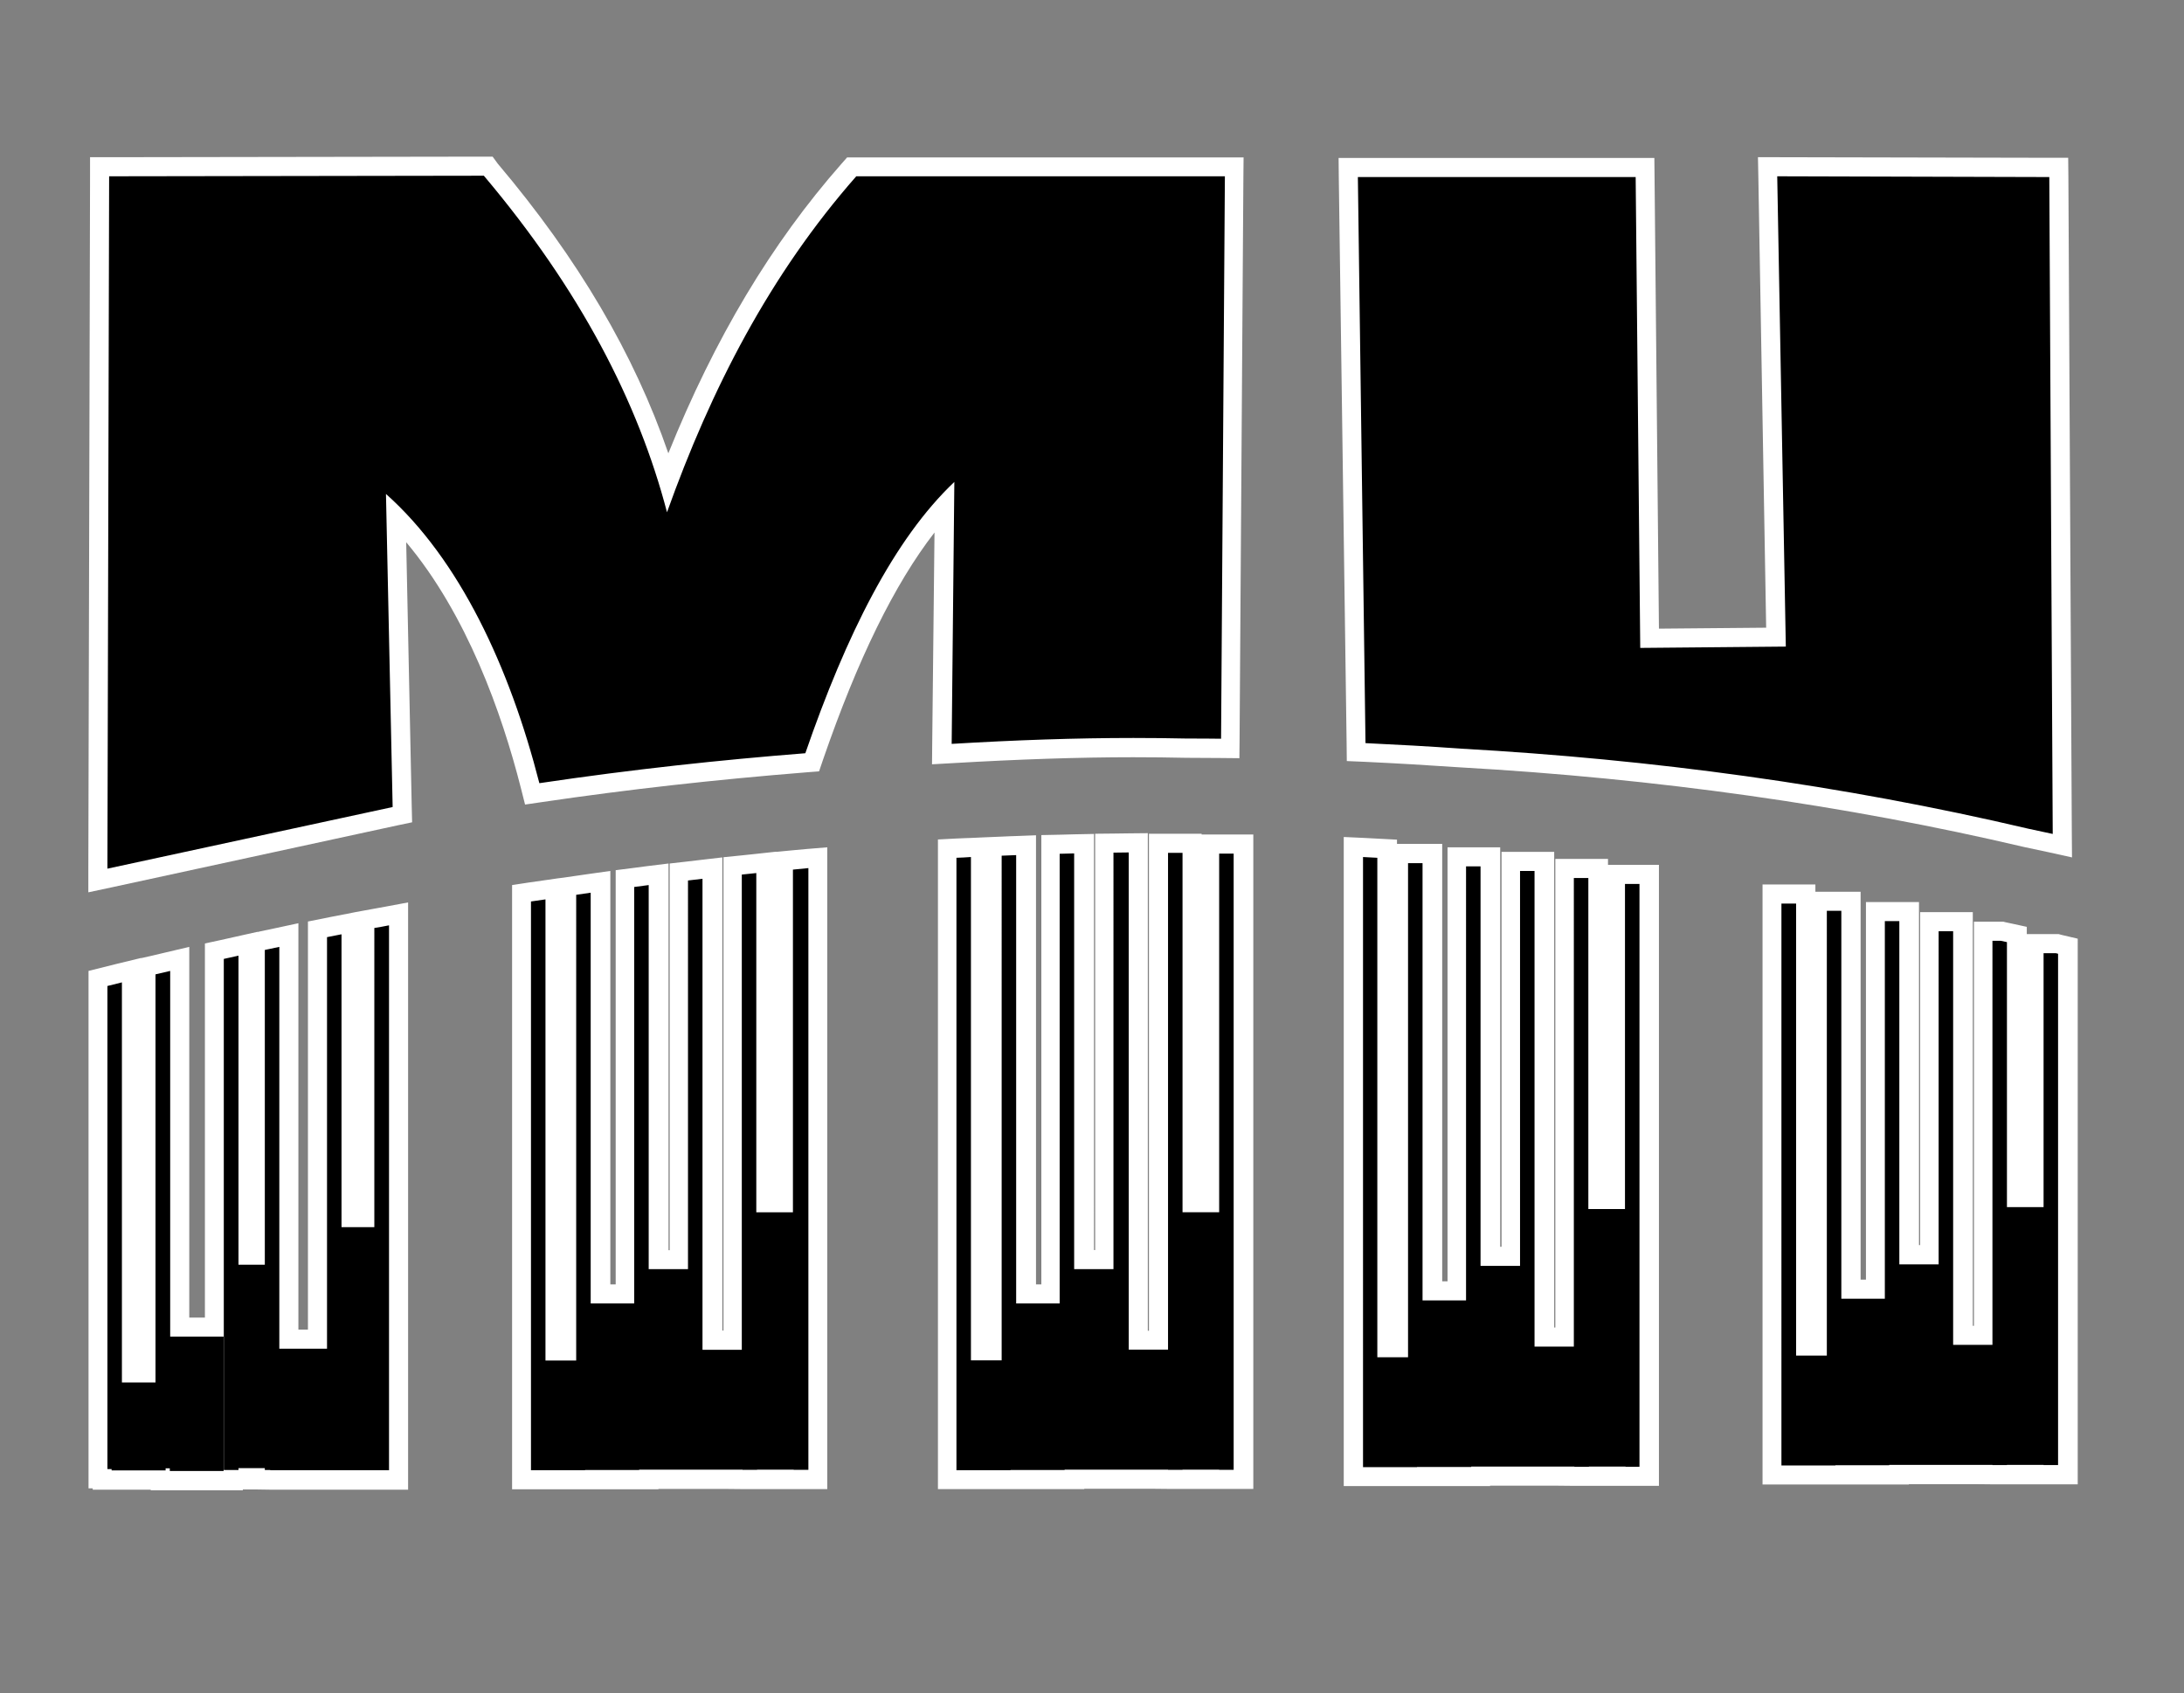
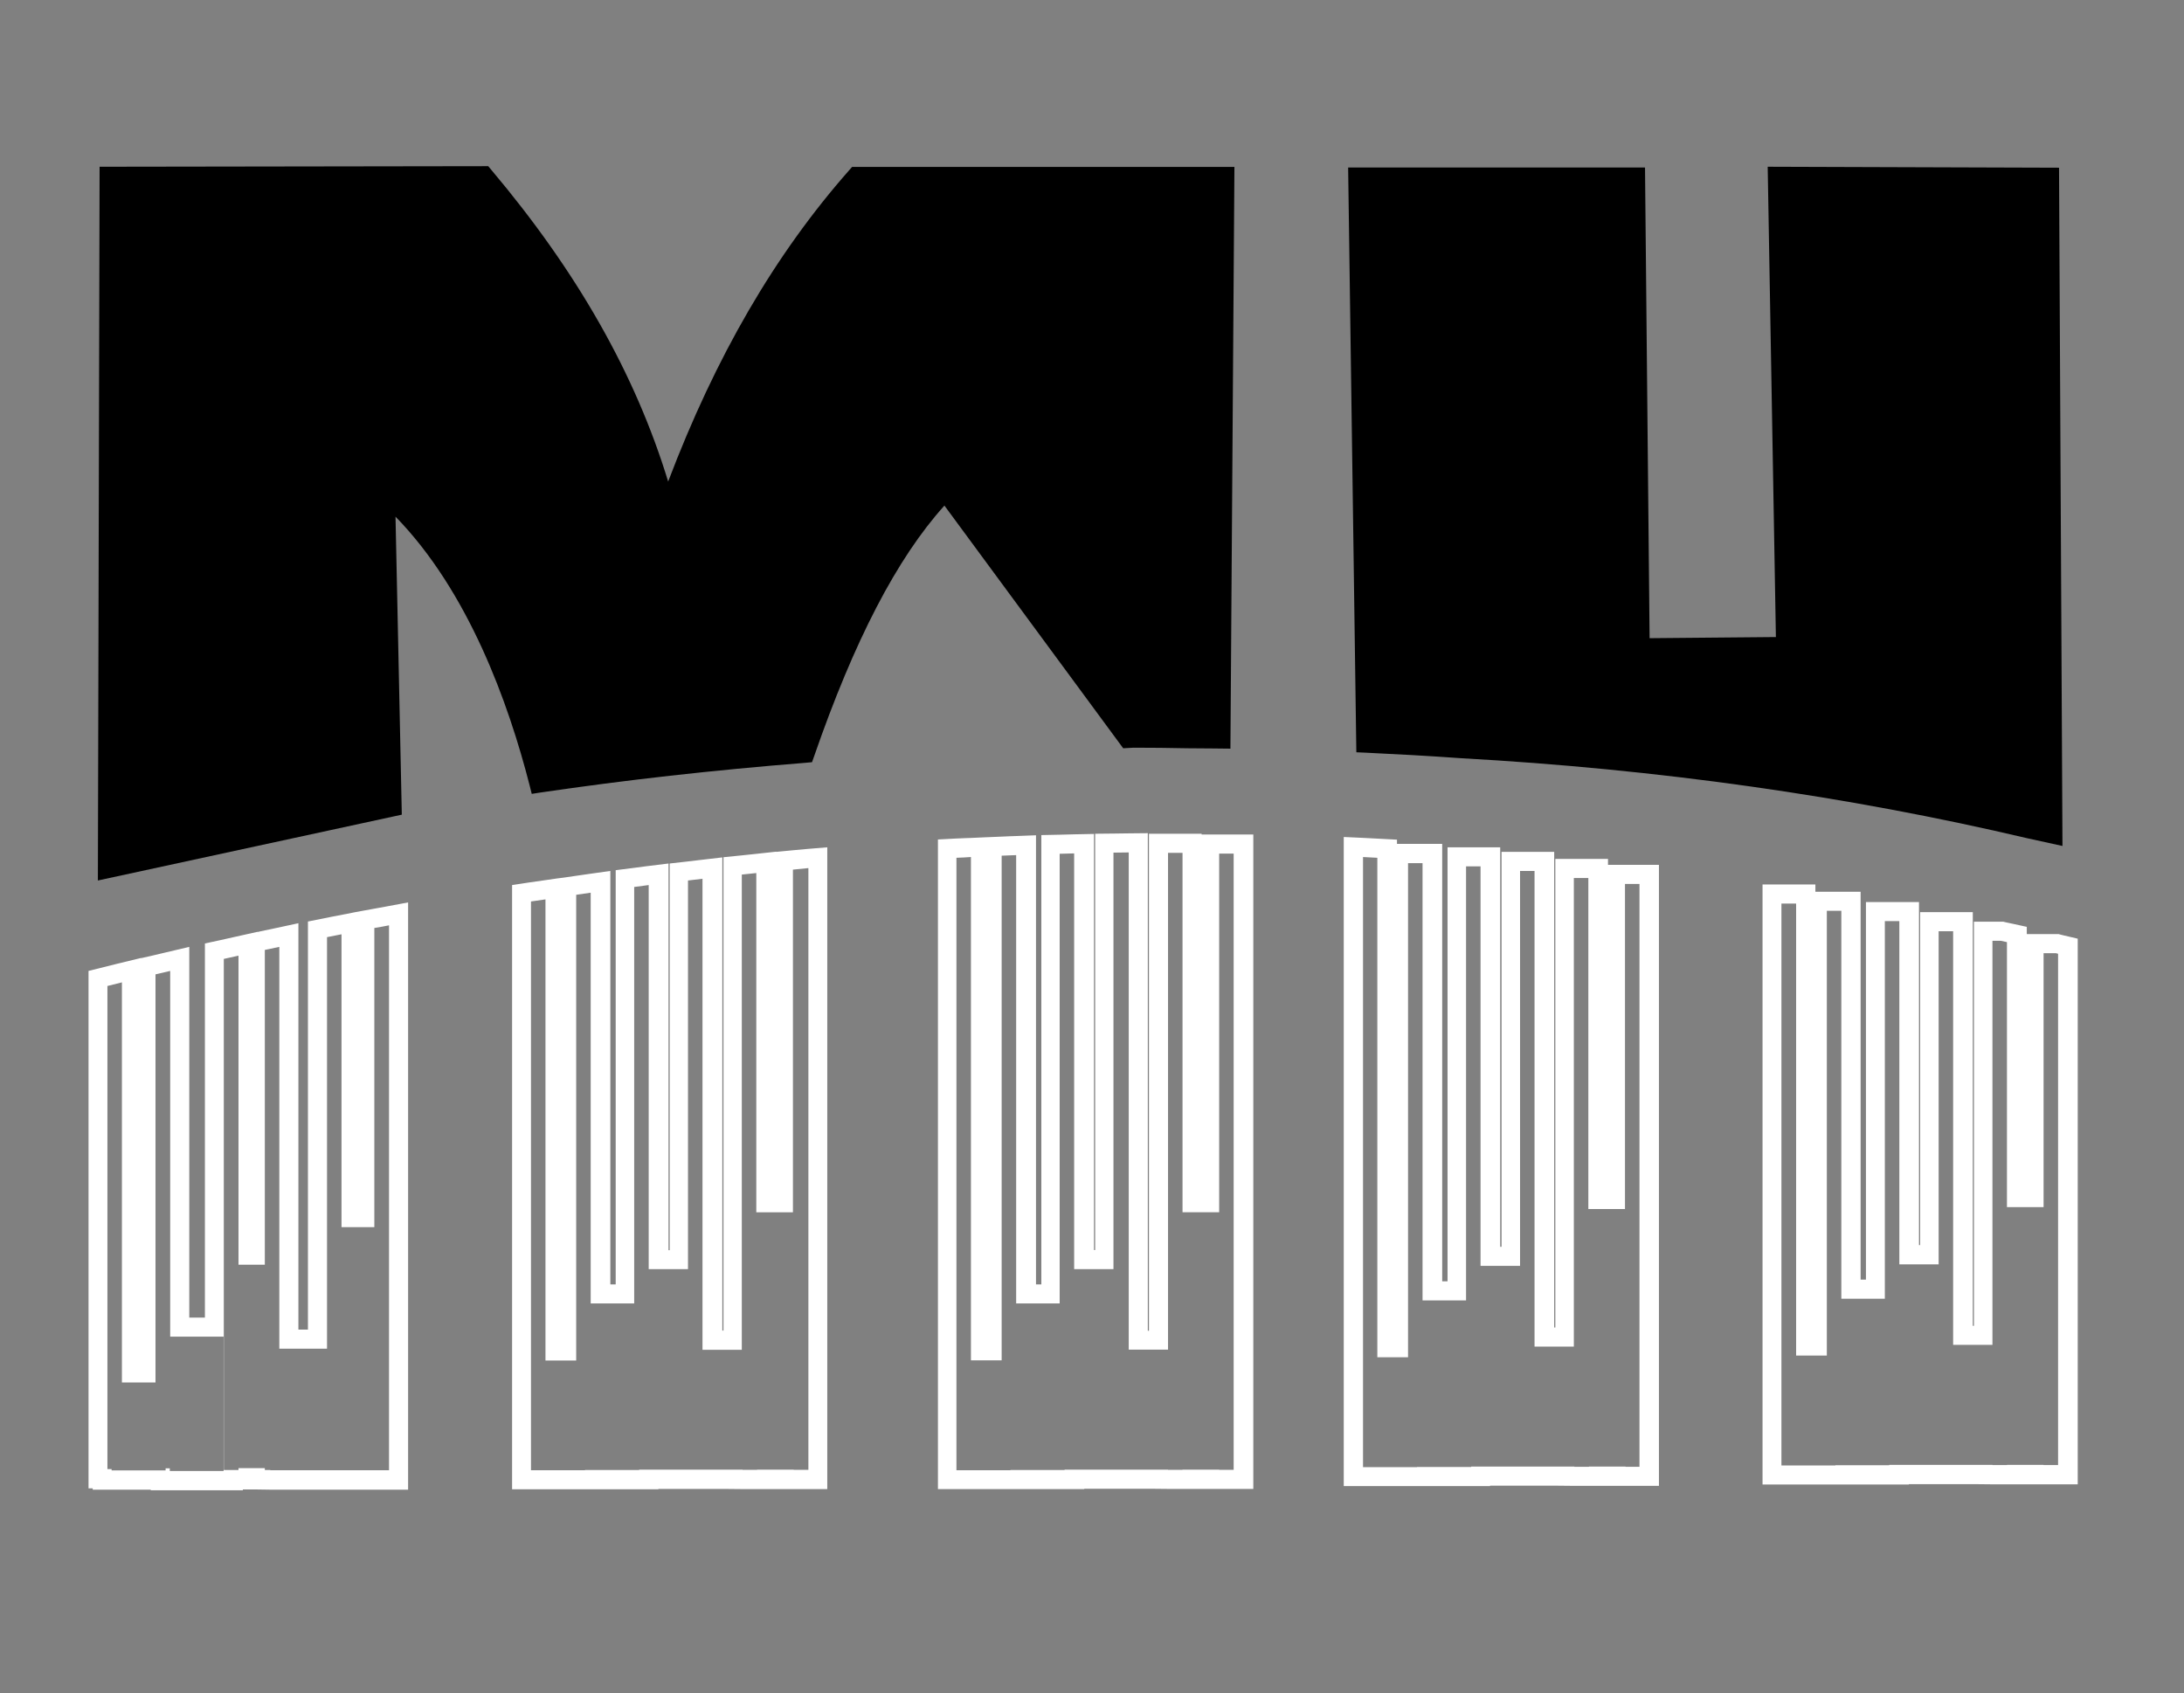
<svg xmlns="http://www.w3.org/2000/svg" version="1.1" id="katman_1" x="0px" y="0px" viewBox="0 0 114.47 88.75" style="enable-background:new 0 0 114.47 88.75;" xml:space="preserve">
  <rect x="0" y="0" width="114.47" height="88.75" fill="#808080" stroke="none" />
  <style type="text/css"> .st0{fill-rule:evenodd;clip-rule:evenodd;} .st1{fill:#FFFFFF;} </style>
  <g>
-     <path class="st0" d="M5.22,8.74l20.37-0.03l0.15,0.18c4.52,5.36,7.56,10.72,9.28,16.35c2.49-6.56,5.6-11.91,9.49-16.32l0.15-0.17 l20.04,0l-0.21,30.49c0,0-1.68-0.02-2.27-0.02c-0.93-0.02-1.86-0.03-2.81-0.03c-2.88,0-6.08,0.1-9.5,0.31l-0.54,0.03L49.5,26.5 c-2.49,2.76-4.73,7.08-6.83,13.14l-0.11,0.31l-0.33,0.03c-4.88,0.39-9.42,0.9-13.91,1.56l-0.45,0.07l-0.11-0.44 c-1.11-4.34-3.21-10.17-7.03-14.09l0.33,15.62L5.13,46.15L5.22,8.74z M106.23,43.93c-9.39-2.21-19.37-3.62-29.67-4.19 c-1.66-0.12-3.33-0.21-5-0.29l-0.47-0.02L70.66,8.78h15.56l0.24,24.67l6.62-0.06L92.65,8.74l15.27,0.05l0.18,35.55L106.23,43.93z" />
-     <path class="st1" d="M25.36,9.21c5.06,6,8.09,11.87,9.6,17.64c2.31-6.47,5.4-12.47,9.92-17.61l19.32,0l-0.2,29.48 c-0.59-0.01-1.18-0.01-1.77-0.01c-0.92-0.02-1.86-0.03-2.82-0.03c-3.01,0-6.2,0.11-9.53,0.31l0.14-13.73 c-3.16,2.99-5.67,8.02-7.81,14.22c-4.43,0.35-9.03,0.84-13.94,1.57c-1.56-6.09-4.18-11.72-8.04-15.16l0.35,16.41L5.63,45.53 L5.72,9.24L25.36,9.21 M93.15,9.24l14.26,0.04l0.18,34.43c-0.42-0.09-0.84-0.18-1.26-0.27c-9.83-2.31-19.75-3.64-29.75-4.2 c-1.66-0.12-3.33-0.21-5.01-0.29L71.17,9.28h14.56l0.24,24.68l7.63-0.07L93.15,9.24 M25.82,8.21l-0.47,0L5.72,8.24l-1,0l0,1 L4.63,45.53l0,1.24l1.22-0.26l14.94-3.24l0.81-0.17l-0.02-0.82l-0.29-13.86c3.18,3.79,5.01,8.95,6.01,12.88l0.22,0.87l0.89-0.13 c4.47-0.66,9.01-1.17,13.87-1.56l0.65-0.05l0.21-0.62c1.82-5.27,3.74-9.19,5.84-11.9l-0.12,11.08l-0.01,1.07l1.07-0.06 c3.41-0.2,6.6-0.31,9.47-0.31c0.95,0,1.89,0.01,2.79,0.03c0.61,0,1.2,0.01,1.78,0.01l1,0.01l0.01-1l0.2-29.48l0.01-1.01l-1.01,0 l-19.32,0l-0.45,0l-0.3,0.34c-3.66,4.16-6.64,9.14-9.07,15.17c-1.79-5.2-4.73-10.2-8.94-15.18L25.82,8.21L25.82,8.21z M92.14,8.24 l0.02,1.02l0.41,23.64l-5.62,0.05L86.72,9.27l-0.01-0.99h-0.99H71.17h-1.01l0.01,1.01l0.41,29.66l0.01,0.94l0.94,0.04 c1.7,0.08,3.38,0.18,4.99,0.29c10.28,0.58,20.23,1.98,29.59,4.18c0.44,0.09,0.85,0.18,1.27,0.27l1.22,0.27l-0.01-1.25l-0.18-34.43 l-0.01-0.99l-0.99,0L93.16,8.24L92.14,8.24L92.14,8.24z" />
+     <path class="st0" d="M5.22,8.74l20.37-0.03l0.15,0.18c4.52,5.36,7.56,10.72,9.28,16.35c2.49-6.56,5.6-11.91,9.49-16.32l0.15-0.17 l20.04,0l-0.21,30.49c0,0-1.68-0.02-2.27-0.02c-0.93-0.02-1.86-0.03-2.81-0.03l-0.54,0.03L49.5,26.5 c-2.49,2.76-4.73,7.08-6.83,13.14l-0.11,0.31l-0.33,0.03c-4.88,0.39-9.42,0.9-13.91,1.56l-0.45,0.07l-0.11-0.44 c-1.11-4.34-3.21-10.17-7.03-14.09l0.33,15.62L5.13,46.15L5.22,8.74z M106.23,43.93c-9.39-2.21-19.37-3.62-29.67-4.19 c-1.66-0.12-3.33-0.21-5-0.29l-0.47-0.02L70.66,8.78h15.56l0.24,24.67l6.62-0.06L92.65,8.74l15.27,0.05l0.18,35.55L106.23,43.93z" />
  </g>
  <g>
-     <path class="st0" d="M8.4,77.6v-0.03H5.35v-0.07H5.13V51.29l1.77-0.43v21.11h0.76V50.68l1.76-0.41v19.3h1.81V49.85L13,49.47v16.32 h0.38v-16.4l1.77-0.38v21.18h1.5V48.71l1.77-0.34v15.46h0.71V48.23l1.77-0.32v29.66h-7.23v-0.01h-0.29v-0.1H13v0.1h-0.77v0.04H8.4z M27.34,77.56V46.82l1.76-0.26v24.25h0.61V46.47l1.76-0.24v21.6h1.28V46.05l1.76-0.22v20.19h1.06V45.7l1.77-0.21v24.75h1.06V45.39 l1.77-0.19v17.83h0.92V45.12l1.77-0.16v32.59H41.1v-0.01h-0.92l-0.5,0.01h-1.27v-0.01l-4.44,0l-0.48,0.02h-2.62l-0.22,0H27.34z M49.63,77.56V44.49l1.77-0.09v26.4h0.61V44.37l1.77-0.07v23.52h1.28V44.26l1.76-0.04v21.8h1.07V44.2l1.76-0.02v26.07h1.06V44.2 h1.77v18.84h0.92V44.24h1.77v33.3H63.4v0h-0.92l-1.77,0v0l-4.44,0l-0.48,0.02h-2.62l-0.22,0H49.63z M70.93,77.39v-33l1.76,0.09 v26.15h0.61v-25.9h1.76v22.92h1.28V44.91h1.77v20.94h1.06v-20.7h1.77v24.93h1.06V45.52h1.76v17.35h0.92V45.83h1.76v31.55H84.7 v-0.01h-0.92l-0.5,0.01h-1.26v-0.01h-4.42l-0.5,0.02h-2.62l-0.22,0H70.93z M92.87,77.31V46.86h1.77v23.69h0.61V47.24h1.77v20.33 h1.28V47.78h1.77v17.99h1.06V48.31h1.76v21.68h1.06V48.81h0.99l0.78,0.17v13.79h0.92V49.46h1.2l0.57,0.13v27.7h-1.77v-0.01h-0.92 l-0.5,0.01h-1.27v-0.01l-4.44,0l-0.48,0.02h-2.62l-0.22,0H92.87z" />
    <path class="st1" d="M59.16,44.68v26.06h2.06V44.7h0.76v18.84h1.92V44.74h0.76v32.3H63.9v-0.01h-1.92v0.01h-0.76v-0.01h-2.06v0 h-0.77v0h-2.45v0H55.8v0.02h-2.63v0h-0.21v0.01H50.9h-0.57h-0.2v-32.1c0.25-0.01,0.51-0.02,0.76-0.04V71.3h1.61V44.85 c0.25-0.01,0.51-0.02,0.76-0.03v23.5h2.28V44.75l0.76-0.02v21.79h2.06V44.69L59.16,44.68 M71.43,44.92l0.76,0.04v26.18h1.61v-25.9 h0.76v22.92h2.28V45.41h0.76v20.94h2.07v-20.7h0.76v24.93h2.06V46.02h0.76v17.35h1.92V46.33h0.76v30.55H85.2v-0.01h-1.92v0.01 h-0.76v-0.01h-2.06v0h-0.76v0h-2.45v0h-0.14v0.02h-2.63v0h-0.21v0.01h-2.06h-0.57h-0.2V44.92 M42.37,45.5v31.54H41.6v-0.01h-1.92 v0.01h-0.76v-0.01h-2.06v0h-0.76v0h-2.45v0H33.5v0.02h-2.63v0h-0.21v0.01H28.6h-0.57h-0.2V47.25l0.76-0.11v24.17h1.61V46.9 l0.76-0.11v21.53h2.28V46.49l0.76-0.1v20.13h2.06V46.15l0.76-0.09v24.69h2.06V45.84l0.76-0.08v17.78h1.92V45.58 C41.86,45.55,42.11,45.53,42.37,45.5 M94.14,47.36v23.69h1.61V47.74h0.76v20.33h2.28V48.28h0.76v17.99h2.06V48.81h0.76v21.68h2.06 V49.31h0.43l0.33,0.07v13.89h1.92V49.96h0.64l0.12,0.03v26.8h-0.76v-0.01h-1.92v0.01h-0.76v-0.01h-2.06v0h-0.76v0h-2.45v0h-0.14 v0.02h-2.63v0H96.2v0.01h-2.06h-0.57h-0.2V47.36H94.14 M20.39,48.5v15.82v12.74h-0.76h-2.21h-0.27h-2.98v-0.01h-0.29v-0.1H12.5v0.1 h-0.77v-0.1V66.29V50.26l0.77-0.17v16.2h1.38V49.79l0.76-0.16v21.06h2.5v-6.37v-15.2c0.25-0.05,0.51-0.1,0.76-0.15v15.35h1.72 V48.64C19.88,48.6,20.14,48.55,20.39,48.5 M8.92,50.89v19.17h2.8v7.04H8.9v-0.14H8.68v0.11H5.85v-0.07H5.63V51.68l0.76-0.19v20.97 h1.76V51.07L8.92,50.89 M60.16,43.67l-1.01,0.01l-0.76,0.01l-0.99,0.01v0.99v20.83h-0.06V44.73v-1.02l-1.02,0.02l-0.76,0.02 l-0.98,0.02v0.98v22.57h-0.28v-22.5v-1.04l-1.04,0.04l-0.31,0.01l-0.45,0.02l-0.96,0.04v0l-0.66,0.03l-0.29,0.01l-0.48,0.02 l-0.95,0.05v0.95v32.1v1h1h0.2h0.57h2.06h1v0h1.84h1v-0.02l0.59,0v0l1,0h0.77h1v0h0.06l1,0.01h0.76h1v0l0.92,0h0.76h1v-1v-32.3v-1 h-1H63.9h-0.92V43.7h-1h-0.76h-1v1v25.05h-0.06V44.68V43.67L60.16,43.67z M70.43,43.87v1.05v31.97v1h1h0.2h0.57h2.06h1v0h1.84h1 v-0.02l0.59,0v0l1,0h0.76h1v0h0.06l1,0.01h0.76h1v0l0.92,0h0.76h1v-1V46.33v-1h-1H85.2h-0.92v-0.31h-1h-0.76h-1v1v23.56h-0.06 V45.65v-1h-1h-0.76h-1v1v19.7h-0.07V45.41v-1h-1h-0.76h-1v1v21.75h-0.28V45.23v-1h-1h-0.76h-0.61v-0.22l-0.95-0.05l-0.76-0.04 L70.43,43.87L70.43,43.87z M43.37,44.41l-1.09,0.09l-0.44,0.04l-0.33,0.03l-0.83,0.08v-0.01l-1.1,0.12l-0.76,0.08l-0.9,0.09v0.9 v23.91h-0.06V46.06v-1.12l-1.12,0.13l-0.76,0.09l-0.88,0.1v0.89v19.38h-0.06V46.39v-1.13L33.9,45.4l-0.76,0.1l-0.87,0.11v0.88 v20.83h-0.28V46.8v-1.15l-1.14,0.16l-0.76,0.11l-0.48,0.07v0l-0.07,0.01l-0.32,0.04v0l-0.76,0.11l-0.77,0.11l-0.85,0.13v0.86v29.81 v1h1h0.2h0.57h2.06h1v0h1.84h1v-0.02l0.59,0v0l1,0h0.76h1v0h0.06l1,0.01h0.76h1v0l0.92,0h0.76h1v-1V45.5V44.41L43.37,44.41z M95.14,46.36h-1h-0.76h-1v1v29.45v1h1h0.2h0.57h2.06h1v0h1.84h1v-0.02l0.59,0v0l1,0h0.76h1v0h0.06l1,0.01h0.76h1v0l0.92,0h0.76h1 v-1v-26.8V49.2l-0.77-0.18l-0.12-0.03l-0.11-0.03h-0.11h-0.64h-0.92v-0.38l-0.78-0.17l-0.33-0.07L105,48.31h-0.11h-0.43h-1v1v20.18 h-0.06V48.81v-1h-1h-0.76h-1v1v16.45h-0.06V48.28v-1h-1H98.8h-1v1v18.79h-0.28V47.74v-1h-1h-0.76h-0.61V46.36L95.14,46.36z M21.39,47.3l-1.18,0.22l-0.33,0.06l-0.44,0.08l-0.82,0.15v0l-0.91,0.18l-0.32,0.06l-0.44,0.09l-0.81,0.16v0.82v15.2v5.37h-0.5 V49.63v-1.24l-1.21,0.26l-0.76,0.16l-0.17,0.04v-0.01l-1.21,0.27l-0.76,0.17l-0.79,0.17v0.8v16.03v2.78H9.92V50.89v-1.26 l-1.23,0.29L7.93,50.1l-0.53,0.12v-0.01l-1.24,0.3l-0.76,0.19l-0.76,0.19v0.79v25.33v1h0.22v0.07h1H7.9v0.03h1h2.83h1v-0.04h0.77v0 l0.67,0.01h2.98h0.27h2.21h0.76h1v-1V64.32V48.5V47.3L21.39,47.3z" />
  </g>
</svg>